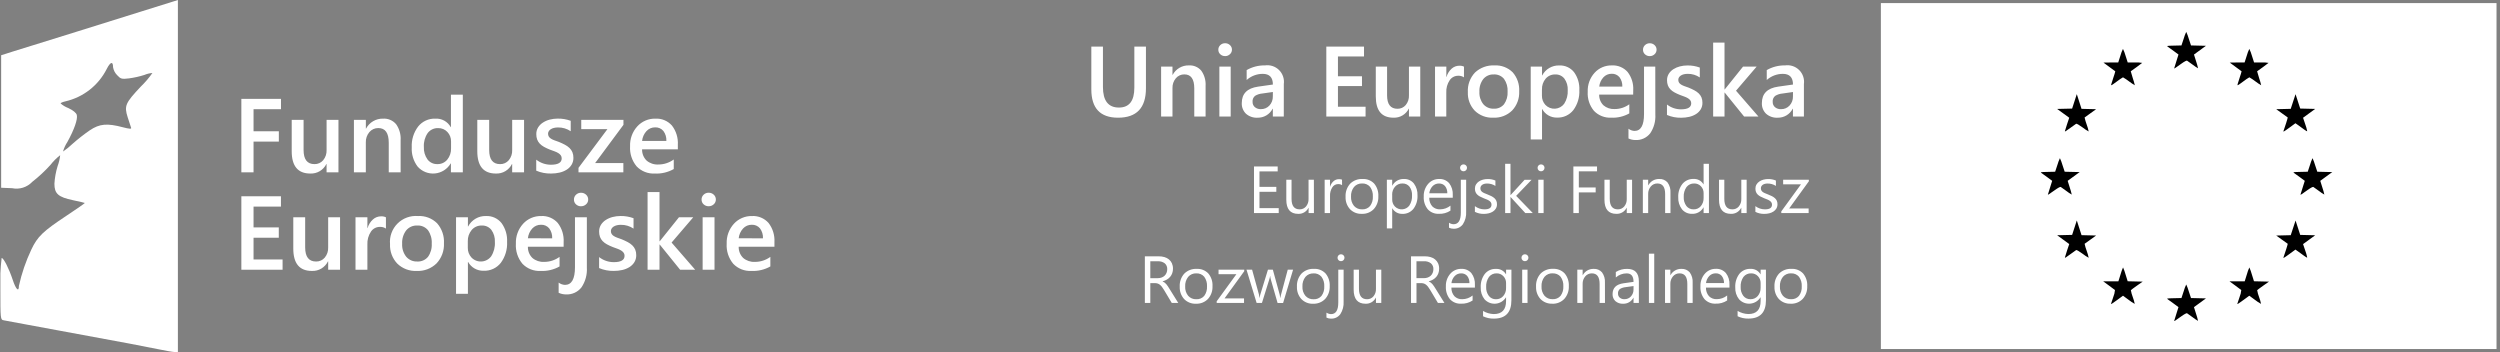
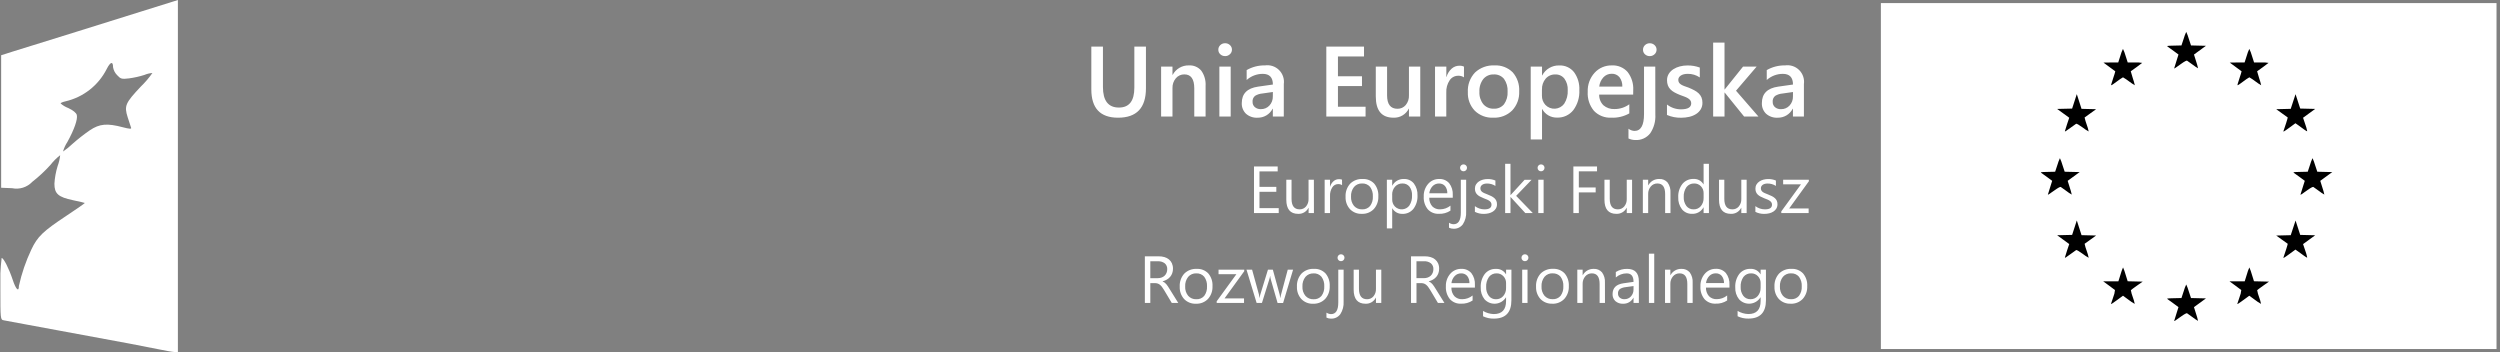
<svg xmlns="http://www.w3.org/2000/svg" width="568" height="80" viewBox="0 0 568 80" fill="none">
  <rect x="0" y="0" width="568" height="80" fill="#808080" stroke="none" />
  <g clip-path="url(#clip0_1299_347)">
    <path d="M40.415 0.002L39.626 0.257C39.191 0.398 35.917 1.421 32.349 2.531C28.781 3.641 21.995 5.765 17.27 7.246C12.545 8.727 7.968 10.152 7.1 10.409C6.232 10.665 4.339 11.26 2.892 11.714L0.262 12.553V42.655L2.747 42.758C3.57 42.927 4.423 42.883 5.225 42.631C6.026 42.379 6.75 41.926 7.328 41.316C8.822 40.15 10.211 38.855 11.479 37.447C12.116 36.628 12.853 35.893 13.673 35.26C13.583 36.111 13.386 36.948 13.086 37.75C12.685 39.05 12.442 40.395 12.363 41.753C12.363 44.01 13.244 44.79 16.592 45.488C18.019 45.785 19.224 46.066 19.27 46.114C19.316 46.162 17.426 47.476 15.069 49.037C9.755 52.557 8.509 53.758 7.122 56.696C5.874 59.332 4.926 62.1 4.296 64.948C4.296 66.436 3.629 65.799 2.899 63.602C2.036 61.011 0.822 58.611 0.374 58.611C0.09 60.935 -0.005 63.278 0.089 65.617C0.089 72.596 0.089 72.625 0.878 72.78C1.312 72.865 3.483 73.268 5.7 73.675C7.918 74.082 11.391 74.723 13.415 75.103C17.947 75.954 25.106 77.277 29.546 78.088C31.377 78.429 34.218 78.98 35.857 79.323C37.496 79.665 39.193 79.959 39.627 79.975L40.417 80V0L40.415 0.002ZM25.362 14.312C25.568 14.329 25.687 14.652 25.687 15.273C25.8 15.944 26.114 16.564 26.589 17.05C27.418 17.945 27.637 18.007 29.312 17.809C30.5 17.65 31.672 17.387 32.814 17.023C33.39 16.777 34.004 16.629 34.63 16.587C33.852 17.693 32.972 18.723 32 19.663C28.453 23.431 28.191 24.043 29.009 26.642C29.35 27.735 29.706 28.814 29.792 29.042C29.905 29.334 29.36 29.297 27.906 28.912C24.332 27.964 22.63 28.117 20.417 29.593C19.053 30.537 17.746 31.56 16.502 32.657C15.825 33.309 15.094 33.903 14.317 34.431C14.537 33.651 14.876 32.911 15.323 32.235C16.885 29.391 17.69 27.084 17.45 26.128C17.329 25.646 16.62 25.066 15.52 24.55C14.877 24.308 14.284 23.952 13.767 23.5C13.767 23.37 14.266 23.159 14.892 23.02C16.887 22.557 18.757 21.663 20.369 20.4C21.982 19.137 23.299 17.537 24.226 15.711C24.696 14.766 25.101 14.294 25.365 14.317L25.362 14.312Z" fill="white" />
-     <path d="M63.84 24.814H57.605V29.828H63.353V32.17H57.605V39.149H54.836V22.468H63.84V24.814ZM76.897 39.149H74.197V37.265H74.151C73.818 37.941 73.295 38.505 72.647 38.889C71.998 39.274 71.252 39.461 70.499 39.428C67.683 39.428 66.276 37.737 66.276 34.356V27.234H68.974V34.077C68.974 36.218 69.8 37.288 71.452 37.288C71.826 37.298 72.197 37.223 72.539 37.07C72.88 36.917 73.183 36.689 73.425 36.403C73.961 35.755 74.237 34.929 74.199 34.089V27.234H76.899L76.897 39.149ZM91.025 39.149H88.323V32.436C88.323 30.209 87.536 29.096 85.961 29.096C85.573 29.087 85.188 29.165 84.834 29.325C84.48 29.485 84.167 29.723 83.918 30.02C83.37 30.672 83.084 31.503 83.115 32.354V39.149H80.41V27.234H83.122V29.212H83.168C83.538 28.514 84.096 27.933 84.779 27.535C85.461 27.136 86.241 26.935 87.031 26.955C87.59 26.92 88.149 27.016 88.664 27.235C89.179 27.455 89.636 27.791 89.998 28.218C90.747 29.281 91.108 30.569 91.019 31.866L91.025 39.149ZM105.152 39.149H102.449V37.125H102.403C102.03 37.763 101.51 38.303 100.886 38.7C100.262 39.097 99.553 39.34 98.817 39.409C98.081 39.478 97.339 39.371 96.653 39.096C95.966 38.821 95.355 38.387 94.87 37.83C93.93 36.578 93.462 35.035 93.549 33.472C93.463 31.771 93.98 30.094 95.009 28.737C95.475 28.157 96.07 27.695 96.746 27.385C97.422 27.076 98.161 26.929 98.904 26.955C99.611 26.911 100.316 27.069 100.936 27.411C101.557 27.753 102.067 28.265 102.407 28.887H102.453V21.51H105.152V39.149ZM102.478 33.702V32.143C102.497 31.345 102.2 30.571 101.653 29.99C101.386 29.701 101.06 29.473 100.697 29.32C100.335 29.168 99.944 29.095 99.551 29.106C99.092 29.087 98.635 29.18 98.22 29.377C97.805 29.573 97.444 29.868 97.168 30.235C96.541 31.154 96.236 32.255 96.301 33.365C96.245 34.388 96.538 35.4 97.134 36.233C97.396 36.574 97.737 36.848 98.126 37.031C98.516 37.214 98.943 37.302 99.374 37.287C99.801 37.299 100.225 37.214 100.615 37.036C101.004 36.859 101.347 36.596 101.619 36.266C102.207 35.544 102.512 34.633 102.478 33.702ZM119.064 39.149H116.364V37.265H116.318C115.985 37.941 115.462 38.505 114.814 38.889C114.165 39.274 113.419 39.461 112.665 39.428C109.85 39.428 108.442 37.737 108.442 34.356V27.234H111.142V34.077C111.142 36.218 111.968 37.288 113.62 37.288C113.994 37.298 114.366 37.223 114.707 37.07C115.049 36.917 115.351 36.689 115.593 36.403C116.13 35.755 116.406 34.929 116.368 34.089V27.234H119.067L119.064 39.149ZM121.833 38.776V36.274C122.785 37.023 123.962 37.429 125.173 37.426C126.802 37.426 127.617 36.945 127.617 35.983C127.624 35.735 127.551 35.492 127.408 35.29C127.254 35.085 127.062 34.912 126.842 34.78C126.578 34.619 126.297 34.487 126.005 34.385C125.683 34.271 125.324 34.14 124.929 33.99C124.476 33.813 124.035 33.607 123.608 33.374C123.247 33.179 122.917 32.93 122.631 32.635C122.375 32.365 122.176 32.047 122.044 31.699C121.905 31.307 121.838 30.892 121.847 30.477C121.836 29.942 121.977 29.416 122.254 28.958C122.532 28.514 122.906 28.136 123.348 27.854C123.827 27.543 124.354 27.313 124.907 27.173C125.496 27.021 126.103 26.945 126.711 26.946C127.719 26.93 128.72 27.1 129.666 27.447V29.818C128.814 29.238 127.803 28.938 126.773 28.957C126.461 28.953 126.151 28.989 125.848 29.062C125.599 29.121 125.362 29.219 125.144 29.353C124.961 29.466 124.805 29.619 124.689 29.801C124.579 29.972 124.52 30.172 124.519 30.376C124.514 30.605 124.573 30.831 124.689 31.028C124.812 31.22 124.977 31.382 125.173 31.5C125.415 31.65 125.672 31.775 125.94 31.872C126.239 31.986 126.579 32.108 126.962 32.238C127.432 32.428 127.892 32.642 128.34 32.878C128.72 33.075 129.07 33.324 129.382 33.617C129.666 33.887 129.892 34.212 130.046 34.572C130.21 34.98 130.29 35.417 130.279 35.857C130.292 36.414 130.147 36.963 129.86 37.44C129.578 37.893 129.196 38.275 128.744 38.557C128.247 38.864 127.702 39.086 127.132 39.214C126.501 39.359 125.855 39.431 125.207 39.428C124.049 39.454 122.898 39.232 121.833 38.776ZM141.649 28.363L135.215 37.043H141.627V39.149H131.433V38.136L138.007 29.34H132.061V27.234H141.649V28.363ZM154.007 33.925H145.882C145.868 34.398 145.951 34.869 146.126 35.308C146.302 35.748 146.567 36.146 146.904 36.478C147.646 37.109 148.602 37.43 149.574 37.374C150.834 37.378 152.062 36.978 153.077 36.233V38.408C151.767 39.147 150.275 39.501 148.773 39.43C148.009 39.471 147.245 39.347 146.534 39.067C145.822 38.787 145.179 38.357 144.648 37.806C143.585 36.531 143.05 34.897 143.154 33.239C143.085 31.57 143.676 29.942 144.8 28.706C145.317 28.14 145.949 27.692 146.653 27.39C147.358 27.087 148.119 26.939 148.885 26.955C149.593 26.914 150.301 27.034 150.956 27.306C151.611 27.578 152.196 27.995 152.667 28.526C153.624 29.772 154.099 31.321 154.005 32.889L154.007 33.925ZM151.399 32.017C151.443 31.206 151.202 30.405 150.718 29.753C150.491 29.482 150.204 29.268 149.88 29.126C149.556 28.984 149.204 28.919 148.851 28.936C148.481 28.93 148.113 29.003 147.773 29.15C147.433 29.297 147.128 29.514 146.878 29.787C146.315 30.404 145.966 31.186 145.882 32.017H151.399ZM64.203 61.277H54.836V44.596H63.83V46.946H57.605V51.67H63.341V54.008H57.605V58.945H64.203V61.277ZM77.258 61.277H74.563V59.392H74.512C74.179 60.069 73.656 60.633 73.008 61.017C72.359 61.401 71.613 61.589 70.859 61.556C68.044 61.556 66.636 59.865 66.636 56.483V49.362H69.334V56.204C69.334 58.346 70.16 59.416 71.813 59.416C72.187 59.425 72.558 59.351 72.9 59.197C73.241 59.044 73.544 58.817 73.785 58.531C74.322 57.882 74.598 57.057 74.56 56.216V49.362H77.26L77.258 61.277ZM87.683 51.934C87.27 51.652 86.775 51.516 86.276 51.549C85.879 51.55 85.488 51.65 85.139 51.839C84.79 52.028 84.493 52.3 84.274 52.632C83.696 53.5 83.414 54.532 83.471 55.574V61.277H80.771V49.362H83.471V51.816H83.516C83.728 51.061 84.15 50.381 84.732 49.855C85.235 49.402 85.888 49.151 86.565 49.151C86.95 49.129 87.334 49.205 87.682 49.372L87.683 51.934ZM94.662 61.556C93.853 61.594 93.044 61.466 92.287 61.179C91.529 60.891 90.839 60.451 90.259 59.886C89.701 59.297 89.267 58.601 88.985 57.841C88.702 57.081 88.575 56.271 88.613 55.46C88.538 54.607 88.65 53.748 88.942 52.943C89.234 52.138 89.698 51.406 90.302 50.799C90.906 50.191 91.635 49.723 92.439 49.427C93.243 49.131 94.101 49.014 94.955 49.084C95.755 49.037 96.556 49.159 97.305 49.442C98.055 49.725 98.737 50.162 99.307 50.725C100.405 51.978 100.965 53.612 100.866 55.275C100.906 56.11 100.777 56.944 100.489 57.729C100.2 58.513 99.756 59.232 99.185 59.842C98.59 60.423 97.881 60.876 97.103 61.171C96.325 61.466 95.493 61.597 94.662 61.556ZM94.79 51.236C94.316 51.215 93.843 51.304 93.409 51.495C92.975 51.687 92.591 51.976 92.288 52.34C91.63 53.216 91.305 54.296 91.368 55.389C91.308 56.453 91.639 57.502 92.299 58.339C92.607 58.694 92.991 58.974 93.422 59.161C93.853 59.347 94.32 59.434 94.79 59.414C95.252 59.441 95.715 59.36 96.14 59.176C96.566 58.992 96.942 58.711 97.239 58.356C97.86 57.478 98.16 56.414 98.09 55.341C98.159 54.262 97.859 53.191 97.239 52.305C96.944 51.947 96.569 51.663 96.144 51.477C95.719 51.291 95.256 51.208 94.793 51.234L94.79 51.236ZM106.356 59.52H106.31V66.757H103.612V49.362H106.311V51.455H106.357C106.742 50.72 107.325 50.107 108.041 49.687C108.757 49.267 109.577 49.057 110.407 49.081C111.08 49.048 111.752 49.176 112.367 49.453C112.982 49.73 113.522 50.149 113.944 50.676C114.845 51.916 115.293 53.428 115.212 54.958C115.297 56.664 114.792 58.348 113.78 59.724C113.316 60.311 112.719 60.78 112.039 61.091C111.358 61.403 110.613 61.549 109.865 61.517C109.154 61.535 108.452 61.359 107.833 61.007C107.215 60.655 106.703 60.141 106.356 59.52ZM106.286 54.819V56.296C106.266 57.114 106.564 57.907 107.118 58.509C107.412 58.817 107.77 59.057 108.166 59.213C108.562 59.369 108.988 59.436 109.413 59.411C109.838 59.386 110.253 59.269 110.628 59.068C111.003 58.867 111.33 58.587 111.586 58.247C112.208 57.276 112.506 56.134 112.437 54.984C112.495 54.002 112.214 53.031 111.641 52.231C111.385 51.907 111.056 51.648 110.681 51.476C110.306 51.303 109.895 51.221 109.482 51.237C109.044 51.221 108.607 51.305 108.204 51.482C107.802 51.659 107.446 51.924 107.161 52.259C106.565 52.976 106.252 53.887 106.286 54.819ZM128.056 56.053H119.937C119.922 56.526 120.005 56.997 120.181 57.436C120.357 57.875 120.621 58.274 120.958 58.606C121.7 59.237 122.657 59.557 123.629 59.501C124.888 59.506 126.116 59.106 127.132 58.361V60.536C125.821 61.275 124.33 61.628 122.827 61.557C122.063 61.599 121.3 61.475 120.588 61.195C119.877 60.914 119.234 60.484 118.703 59.934C117.639 58.658 117.104 57.024 117.208 55.367C117.14 53.698 117.731 52.07 118.854 50.834C119.371 50.268 120.003 49.819 120.708 49.517C121.412 49.215 122.173 49.067 122.94 49.083C123.648 49.042 124.356 49.162 125.011 49.434C125.666 49.706 126.251 50.123 126.722 50.654C127.678 51.899 128.153 53.448 128.06 55.016L128.056 56.053ZM125.457 54.145C125.501 53.334 125.26 52.533 124.776 51.881C124.548 51.609 124.261 51.394 123.936 51.252C123.611 51.111 123.258 51.046 122.904 51.064C122.533 51.058 122.166 51.131 121.826 51.278C121.486 51.425 121.181 51.642 120.931 51.915C120.37 52.53 120.021 53.309 119.937 54.138L125.457 54.145ZM133.334 60.783C133.436 62.385 133.002 63.976 132.1 65.304C131.683 65.832 131.145 66.251 130.531 66.528C129.918 66.804 129.247 66.929 128.575 66.892C128.004 66.891 127.439 66.763 126.923 66.519V64.204C127.335 64.521 127.835 64.704 128.354 64.728C129.875 64.728 130.635 63.387 130.635 60.703V49.362H133.334V60.783ZM132.008 46.866C131.589 46.875 131.182 46.721 130.873 46.436C130.72 46.298 130.598 46.13 130.517 45.941C130.435 45.752 130.396 45.547 130.402 45.341C130.397 45.134 130.437 44.928 130.518 44.738C130.599 44.547 130.72 44.377 130.873 44.237C131.178 43.945 131.586 43.786 132.008 43.794C132.436 43.785 132.849 43.944 133.161 44.237C133.315 44.376 133.437 44.546 133.52 44.737C133.602 44.928 133.642 45.134 133.637 45.341C133.639 45.544 133.598 45.745 133.515 45.931C133.433 46.116 133.312 46.282 133.161 46.417C132.849 46.712 132.433 46.871 132.003 46.86L132.008 46.866ZM136.116 60.911V58.408C137.068 59.157 138.244 59.563 139.455 59.561C141.085 59.561 141.9 59.08 141.9 58.117C141.907 57.87 141.834 57.627 141.69 57.425C141.536 57.22 141.344 57.047 141.125 56.914C140.86 56.754 140.58 56.621 140.288 56.519C139.965 56.406 139.607 56.274 139.212 56.124C138.756 55.947 138.312 55.739 137.882 55.505C137.521 55.31 137.191 55.061 136.905 54.766C136.649 54.496 136.45 54.178 136.318 53.83C136.179 53.438 136.112 53.024 136.121 52.608C136.11 52.073 136.251 51.547 136.528 51.089C136.806 50.645 137.18 50.267 137.622 49.985C138.101 49.674 138.628 49.444 139.181 49.304C139.771 49.152 140.377 49.076 140.985 49.077C141.993 49.061 142.995 49.231 143.94 49.578V51.94C143.088 51.361 142.077 51.06 141.047 51.079C140.735 51.076 140.425 51.111 140.123 51.185C139.874 51.243 139.636 51.342 139.418 51.476C139.235 51.589 139.079 51.742 138.963 51.923C138.853 52.095 138.794 52.295 138.793 52.499C138.788 52.728 138.847 52.953 138.963 53.151C139.086 53.343 139.251 53.504 139.447 53.622C139.689 53.772 139.946 53.897 140.214 53.995C140.513 54.108 140.853 54.23 141.236 54.361C141.706 54.551 142.166 54.764 142.614 55.001C142.994 55.198 143.344 55.447 143.656 55.74C143.94 56.01 144.166 56.334 144.32 56.694C144.484 57.102 144.564 57.54 144.553 57.98C144.566 58.536 144.421 59.085 144.134 59.562C143.852 60.015 143.47 60.397 143.018 60.679C142.521 60.987 141.976 61.209 141.406 61.336C140.775 61.482 140.129 61.554 139.481 61.551C138.324 61.578 137.175 61.357 136.111 60.904L136.116 60.911ZM157.939 61.277H154.517L149.886 55.552H149.84V61.277H147.13V43.637H149.842V54.819H149.888L154.262 49.362H157.508L152.585 55.11L157.939 61.277ZM161.002 46.86C160.583 46.868 160.176 46.714 159.867 46.429C159.714 46.292 159.592 46.123 159.511 45.934C159.429 45.745 159.39 45.54 159.396 45.334C159.391 45.127 159.431 44.922 159.512 44.731C159.593 44.541 159.714 44.37 159.867 44.23C160.172 43.938 160.58 43.779 161.002 43.787C161.434 43.777 161.851 43.936 162.167 44.23C162.321 44.369 162.443 44.539 162.525 44.73C162.608 44.921 162.648 45.127 162.643 45.334C162.645 45.537 162.603 45.738 162.521 45.924C162.439 46.109 162.318 46.275 162.167 46.41C161.852 46.709 161.432 46.87 160.999 46.86H161.002ZM162.337 61.277H159.637V49.362H162.337V61.277ZM175.954 56.053H167.83C167.815 56.526 167.898 56.997 168.074 57.436C168.249 57.875 168.514 58.274 168.851 58.606C169.593 59.237 170.549 59.557 171.522 59.501C172.781 59.506 174.009 59.106 175.025 58.361V60.536C173.714 61.275 172.222 61.628 170.72 61.557C169.956 61.599 169.193 61.475 168.481 61.195C167.769 60.914 167.126 60.484 166.596 59.934C165.532 58.658 164.997 57.024 165.101 55.367C165.032 53.698 165.624 52.07 166.747 50.834C167.264 50.268 167.896 49.819 168.601 49.517C169.305 49.215 170.066 49.067 170.832 49.083C171.54 49.042 172.249 49.162 172.904 49.434C173.559 49.706 174.144 50.123 174.614 50.654C175.571 51.899 176.046 53.448 175.952 55.016L175.954 56.053ZM173.345 54.145C173.389 53.334 173.148 52.533 172.664 51.881C172.437 51.61 172.15 51.395 171.826 51.254C171.502 51.112 171.15 51.047 170.797 51.064C170.426 51.058 170.059 51.131 169.719 51.278C169.379 51.425 169.074 51.642 168.824 51.915C168.263 52.53 167.914 53.309 167.83 54.138L173.345 54.145Z" fill="white" />
  </g>
  <g clip-path="url(#clip1_1299_347)">
    <path d="M566.208 1.702H428.335V78.298H566.208V1.702Z" fill="white" stroke="white" stroke-width="2" />
    <path d="M493.971 72.922C493.971 72.898 494.194 72.18 494.463 71.329L494.952 69.78L493.93 69.024C493.364 68.609 492.739 68.163 492.553 68.032C492.213 67.804 492.274 67.792 493.915 67.754L495.626 67.714L496.136 66.173C496.286 65.645 496.478 65.13 496.71 64.633C496.942 65.13 497.134 65.645 497.284 66.173L497.794 67.714L499.496 67.754L501.198 67.795L500.574 68.245C500.233 68.492 499.616 68.941 499.212 69.24L498.47 69.785L498.953 71.326C499.132 71.843 499.28 72.371 499.396 72.907C498.983 72.675 498.589 72.411 498.218 72.117C497.593 71.659 496.998 71.235 496.896 71.172C496.793 71.109 496.29 71.361 495.534 71.908C494.315 72.786 494.002 72.997 494.002 72.929L493.971 72.922ZM479.621 69.033C479.621 69.009 479.847 68.318 480.131 67.501C480.344 66.99 480.476 66.449 480.521 65.897C480.46 65.836 479.832 65.365 479.125 64.851L477.84 63.914H481.301L481.793 62.338C481.938 61.799 482.127 61.272 482.356 60.762C482.585 61.27 482.772 61.795 482.918 62.333L483.408 63.904L485.11 63.945L486.812 63.986L485.501 64.909C484.781 65.419 484.164 65.875 484.131 65.93C484.224 66.469 484.371 66.998 484.569 67.508C484.759 68.005 484.907 68.517 485.011 69.04C484.53 68.783 484.074 68.482 483.65 68.141L482.344 67.186L481.056 68.131C479.883 68.992 479.614 69.152 479.614 69.033H479.621ZM508.317 69.033C508.317 69.009 508.543 68.318 508.827 67.501C509.04 66.99 509.172 66.449 509.217 65.897C509.156 65.836 508.528 65.365 507.821 64.851L506.536 63.914H509.997L510.489 62.338C510.635 61.799 510.823 61.272 511.052 60.762C511.281 61.27 511.469 61.795 511.614 62.333L512.104 63.904L513.806 63.945L515.508 63.986L514.198 64.909C513.478 65.419 512.86 65.875 512.827 65.93C512.92 66.469 513.067 66.998 513.265 67.508C513.455 68.005 513.603 68.517 513.707 69.04C513.227 68.783 512.771 68.482 512.346 68.141L511.04 67.186L509.752 68.131C508.579 68.992 508.31 69.152 508.31 69.033H508.317ZM469.147 58.495C469.147 58.427 469.369 57.714 469.639 56.91L470.131 55.45L468.758 54.449L467.384 53.448L469.086 53.407L470.788 53.366L471.319 51.727L471.85 50.088L472.387 51.758L472.923 53.428L474.581 53.469L476.238 53.509L474.957 54.43L473.622 55.39C473.739 55.927 473.894 56.455 474.087 56.97C474.283 57.488 474.437 58.022 474.548 58.565C474.068 58.308 473.612 58.008 473.187 57.668C472.37 57.07 471.816 56.755 471.701 56.817C471.585 56.878 471.066 57.256 470.509 57.668C469.267 58.577 469.147 58.65 469.147 58.495ZM518.826 58.422C519.153 57.533 519.813 55.419 519.774 55.389L518.441 54.437L517.159 53.516L518.807 53.475L520.455 53.434L521.003 51.77L521.551 50.105L522.08 51.737L522.61 53.37L524.312 53.411L526.014 53.452L524.635 54.456L523.256 55.46L523.748 56.922C523.943 57.437 524.094 57.966 524.201 58.505C524.179 58.572 523.871 58.408 523.52 58.143C523.17 57.877 522.576 57.445 522.204 57.183L521.524 56.706L520.228 57.656C518.902 58.629 518.696 58.74 518.816 58.427L518.826 58.422ZM465.275 44.224C465.275 44.2 465.498 43.482 465.767 42.631L466.256 41.082L465.234 40.327C464.667 39.911 464.043 39.465 463.857 39.334C463.517 39.106 463.578 39.094 465.219 39.057L466.93 39.016L467.44 37.475C467.59 36.947 467.782 36.432 468.014 35.935C468.246 36.432 468.438 36.947 468.587 37.475L469.098 39.016L470.8 39.057L472.502 39.097L471.878 39.547C471.537 39.794 470.919 40.243 470.516 40.543L469.774 41.087L470.257 42.628C470.436 43.145 470.584 43.674 470.7 44.209C470.287 43.977 469.893 43.713 469.522 43.419C468.897 42.961 468.301 42.538 468.199 42.474C468.097 42.411 467.593 42.663 466.838 43.21C465.59 44.092 465.272 44.303 465.275 44.224ZM522.666 44.224C522.666 44.2 522.889 43.482 523.158 42.631L523.646 41.082L522.625 40.327C522.058 39.911 521.433 39.465 521.248 39.334C520.907 39.106 520.969 39.094 522.61 39.057L524.32 39.016L524.831 37.475C524.981 36.947 525.172 36.432 525.404 35.935C525.637 36.432 525.828 36.947 525.978 37.475L526.489 39.016L528.191 39.057L529.893 39.097L529.268 39.547C528.928 39.794 528.31 40.243 527.907 40.543L527.164 41.087L527.648 42.628C527.827 43.145 527.974 43.674 528.09 44.209C527.678 43.977 527.284 43.713 526.913 43.419C526.288 42.961 525.692 42.538 525.59 42.474C525.488 42.411 524.984 42.663 524.228 43.21C523.01 44.088 522.696 44.299 522.696 44.231L522.666 44.224ZM469.146 29.797C469.146 29.729 469.367 29.016 469.638 28.212L470.13 26.752L468.756 25.751L467.382 24.75L469.084 24.709L470.787 24.669L471.318 23.029L471.849 21.39L472.385 23.06L472.921 24.73L474.579 24.771L476.237 24.811L474.955 25.732L473.621 26.692C473.737 27.229 473.893 27.757 474.085 28.272C474.281 28.79 474.436 29.324 474.547 29.867C474.066 29.61 473.61 29.31 473.185 28.97C472.368 28.372 471.815 28.058 471.699 28.119C471.583 28.18 471.064 28.558 470.507 28.97C469.265 29.879 469.146 29.952 469.146 29.797ZM518.824 29.724C519.151 28.835 519.811 26.721 519.772 26.691L518.439 25.731L517.158 24.81L518.805 24.769L520.453 24.728L521.001 23.064L521.549 21.399L522.078 23.031L522.608 24.663L524.31 24.704L526.012 24.745L524.633 25.749L523.255 26.754L523.747 28.216C523.941 28.73 524.092 29.259 524.199 29.799C524.177 29.865 523.869 29.702 523.518 29.436C523.168 29.171 522.574 28.738 522.203 28.476L521.522 28L520.227 28.949C518.901 29.923 518.695 30.034 518.814 29.721L518.824 29.724ZM479.711 19.05C479.765 18.827 479.995 18.1 480.221 17.434C480.371 17.031 480.495 16.619 480.593 16.201C479.968 15.758 477.903 14.236 477.903 14.219C477.903 14.202 478.662 14.195 479.588 14.195H481.263L481.757 12.653C481.9 12.121 482.095 11.605 482.339 11.111C482.584 11.605 482.779 12.121 482.923 12.653L483.418 14.195H485.091C485.632 14.163 486.174 14.193 486.708 14.284C486.667 14.349 484.303 16.09 484.107 16.197C484.092 16.206 484.301 16.915 484.574 17.775C484.755 18.299 484.908 18.832 485.032 19.373C484.575 19.107 484.136 18.811 483.718 18.488C483.28 18.152 482.822 17.844 482.346 17.566C481.916 17.814 481.503 18.092 481.112 18.398C479.532 19.554 479.58 19.528 479.704 19.048L479.711 19.05ZM508.407 19.05C508.461 18.827 508.691 18.1 508.918 17.434C509.067 17.031 509.191 16.619 509.289 16.201C508.664 15.758 506.599 14.236 506.599 14.219C506.599 14.202 507.358 14.195 508.284 14.195H509.971L510.465 12.653C510.608 12.121 510.803 11.605 511.047 11.111C511.292 11.605 511.487 12.121 511.631 12.653L512.126 14.195H513.799C514.34 14.163 514.883 14.193 515.416 14.284C515.376 14.349 513.011 16.09 512.816 16.197C512.8 16.206 513.01 16.915 513.282 17.775C513.464 18.299 513.616 18.832 513.74 19.373C513.283 19.107 512.844 18.811 512.426 18.488C511.988 18.152 511.53 17.844 511.054 17.566C510.624 17.814 510.211 18.092 509.82 18.398C508.24 19.554 508.288 19.528 508.412 19.048L508.407 19.05ZM493.973 15.531C493.973 15.508 494.196 14.789 494.465 13.938L494.953 12.389L493.932 11.634C493.365 11.218 492.741 10.772 492.555 10.641C492.215 10.413 492.276 10.401 493.917 10.364L495.627 10.323L496.138 8.783C496.288 8.255 496.48 7.739 496.712 7.242C496.944 7.739 497.136 8.255 497.285 8.783L497.796 10.323L499.498 10.364L501.2 10.405L500.576 10.854C500.235 11.101 499.617 11.55 499.214 11.85L498.472 12.395L498.955 13.935C499.134 14.453 499.282 14.981 499.398 15.516C498.985 15.284 498.591 15.02 498.22 14.726C497.595 14.269 496.999 13.845 496.897 13.782C496.795 13.719 496.291 13.971 495.536 14.517C494.317 15.395 494.004 15.606 494.004 15.538L493.973 15.531Z" fill="black" />
    <path d="M260.359 20.048C260.359 24.51 258.247 26.741 254.022 26.741C249.975 26.741 247.951 24.595 247.951 20.303V10.586H250.588V19.76C250.588 22.877 251.799 24.436 254.222 24.436C256.556 24.436 257.723 22.933 257.723 19.927V10.586H260.359V20.048ZM273.91 26.473H271.34V20.08C271.34 17.96 270.59 16.901 269.091 16.901C268.723 16.892 268.357 16.967 268.022 17.12C267.686 17.272 267.389 17.498 267.153 17.781C266.631 18.401 266.359 19.192 266.388 20.002V26.47H263.805V15.136H266.387V17.008H266.431C266.783 16.343 267.314 15.789 267.964 15.409C268.614 15.03 269.357 14.839 270.109 14.858C270.641 14.825 271.174 14.916 271.664 15.125C272.155 15.333 272.59 15.653 272.935 16.06C273.649 17.072 273.993 18.298 273.91 19.534V26.473ZM278.336 12.746C277.936 12.754 277.548 12.607 277.255 12.335C277.109 12.205 276.993 12.044 276.915 11.864C276.838 11.684 276.8 11.49 276.805 11.294C276.801 11.097 276.839 10.901 276.916 10.719C276.994 10.538 277.109 10.375 277.255 10.242C277.546 9.965 277.934 9.815 278.336 9.821C278.746 9.811 279.143 9.962 279.444 10.242C279.591 10.374 279.707 10.537 279.786 10.718C279.864 10.9 279.902 11.096 279.898 11.294C279.899 11.486 279.859 11.677 279.781 11.853C279.702 12.029 279.587 12.187 279.444 12.315C279.148 12.601 278.752 12.758 278.341 12.752L278.336 12.746ZM279.611 26.473H277.04V15.136H279.611V26.473ZM291.677 26.473H289.188V24.7H289.144C288.821 25.331 288.326 25.858 287.717 26.219C287.107 26.58 286.408 26.762 285.699 26.742C284.74 26.798 283.798 26.471 283.079 25.833C282.762 25.521 282.513 25.146 282.35 24.732C282.186 24.317 282.112 23.873 282.131 23.428C282.131 21.286 283.365 20.038 285.832 19.684L289.2 19.207C289.2 17.589 288.432 16.78 286.896 16.78C285.547 16.779 284.245 17.276 283.239 18.175V15.925C284.498 15.2 285.93 14.832 287.382 14.861C287.961 14.774 288.553 14.822 289.11 15.003C289.667 15.184 290.174 15.492 290.591 15.903C291.008 16.314 291.324 16.816 291.513 17.37C291.703 17.924 291.76 18.514 291.682 19.095L291.677 26.473ZM289.195 20.901L286.812 21.241C286.222 21.287 285.65 21.471 285.144 21.779C284.944 21.944 284.788 22.157 284.69 22.398C284.593 22.638 284.556 22.899 284.584 23.158C284.577 23.38 284.619 23.601 284.708 23.805C284.796 24.008 284.928 24.19 285.095 24.337C285.48 24.658 285.972 24.822 286.473 24.797C286.838 24.806 287.199 24.737 287.535 24.594C287.87 24.452 288.171 24.239 288.417 23.971C288.936 23.407 289.212 22.661 289.187 21.895L289.195 20.901ZM310.257 26.473H301.338V10.586H309.903V12.824H303.98V17.323H309.442V19.549H303.98V24.247H310.262L310.257 26.473ZM322.683 26.473H320.113V24.678H320.08C319.763 25.322 319.265 25.86 318.647 26.226C318.03 26.592 317.319 26.77 316.601 26.739C313.92 26.739 312.579 25.129 312.579 21.908V15.136H315.144V21.649C315.144 23.692 315.931 24.713 317.503 24.713C317.858 24.721 318.211 24.65 318.535 24.504C318.859 24.358 319.146 24.142 319.376 23.871C319.888 23.251 320.151 22.462 320.113 21.658V15.136H322.683V26.473ZM332.61 17.576C332.216 17.308 331.744 17.179 331.268 17.21C330.89 17.212 330.519 17.306 330.186 17.486C329.853 17.666 329.57 17.925 329.362 18.24C328.812 19.068 328.543 20.051 328.598 21.044V26.473H326.038V15.136H328.608V17.473H328.652C328.853 16.751 329.254 16.102 329.81 15.6C330.289 15.169 330.91 14.93 331.554 14.93C331.921 14.909 332.287 14.981 332.618 15.141L332.61 17.576ZM339.258 26.739C338.487 26.776 337.717 26.654 336.996 26.381C336.274 26.107 335.617 25.688 335.064 25.149C334.533 24.588 334.12 23.925 333.85 23.201C333.581 22.476 333.461 21.705 333.496 20.933C333.449 20.116 333.569 19.299 333.85 18.531C334.131 17.763 334.567 17.061 335.13 16.468C335.719 15.919 336.413 15.494 337.169 15.218C337.926 14.942 338.73 14.821 339.534 14.861C340.295 14.817 341.058 14.934 341.771 15.203C342.485 15.472 343.134 15.888 343.677 16.424C344.722 17.617 345.255 19.173 345.161 20.756C345.199 21.551 345.077 22.346 344.801 23.093C344.526 23.84 344.104 24.524 343.559 25.105C342.995 25.657 342.322 26.087 341.584 26.369C340.846 26.65 340.057 26.776 339.268 26.739H339.258ZM339.381 16.911C338.929 16.891 338.479 16.975 338.066 17.158C337.653 17.34 337.287 17.616 336.998 17.963C336.372 18.796 336.062 19.824 336.123 20.865C336.065 21.878 336.381 22.877 337.01 23.673C337.303 24.011 337.668 24.278 338.079 24.454C338.489 24.631 338.934 24.713 339.381 24.695C339.821 24.721 340.261 24.643 340.666 24.468C341.071 24.293 341.43 24.025 341.713 23.687C342.305 22.852 342.592 21.839 342.526 20.817C342.592 19.788 342.305 18.767 341.713 17.924C341.432 17.585 341.075 17.317 340.672 17.141C340.268 16.965 339.829 16.886 339.389 16.911H339.381ZM350.393 24.8H350.349V31.692H347.779V15.136H350.349V17.13H350.393C350.759 16.43 351.315 15.847 351.997 15.447C352.678 15.047 353.459 14.847 354.249 14.87C354.89 14.839 355.53 14.96 356.116 15.224C356.701 15.488 357.216 15.887 357.617 16.388C358.477 17.571 358.904 19.013 358.826 20.473C358.909 22.099 358.428 23.704 357.464 25.016C357.022 25.574 356.454 26.018 355.807 26.314C355.16 26.61 354.452 26.749 353.742 26.718C353.063 26.734 352.393 26.564 351.804 26.226C351.215 25.887 350.73 25.394 350.402 24.8H350.393ZM350.327 20.324V21.731C350.308 22.509 350.592 23.264 351.119 23.837C351.399 24.13 351.739 24.359 352.117 24.507C352.494 24.656 352.899 24.72 353.304 24.697C353.709 24.673 354.103 24.562 354.461 24.37C354.818 24.179 355.13 23.912 355.374 23.588C355.968 22.665 356.252 21.576 356.188 20.48C356.242 19.546 355.974 18.621 355.428 17.861C355.185 17.552 354.872 17.305 354.515 17.14C354.158 16.975 353.767 16.897 353.374 16.913C352.955 16.897 352.539 16.977 352.155 17.146C351.772 17.315 351.432 17.569 351.161 17.888C350.596 18.571 350.303 19.438 350.336 20.324H350.327ZM371.057 21.498H363.333C363.319 21.948 363.398 22.395 363.565 22.813C363.732 23.23 363.983 23.609 364.303 23.925C365.01 24.525 365.921 24.83 366.846 24.776C368.045 24.78 369.214 24.4 370.181 23.69V25.762C368.933 26.466 367.513 26.804 366.082 26.737C365.355 26.777 364.627 26.659 363.949 26.392C363.271 26.126 362.659 25.716 362.153 25.192C361.14 23.977 360.631 22.421 360.73 20.843C360.665 19.254 361.229 17.704 362.298 16.528C362.791 15.988 363.393 15.56 364.065 15.273C364.737 14.985 365.462 14.844 366.193 14.86C366.867 14.821 367.541 14.935 368.165 15.194C368.789 15.454 369.346 15.851 369.794 16.356C370.706 17.542 371.159 19.017 371.069 20.511L371.057 21.498ZM368.591 19.682C368.631 18.909 368.4 18.147 367.937 17.527C367.721 17.271 367.448 17.069 367.141 16.936C366.834 16.802 366.5 16.741 366.165 16.758C365.814 16.753 365.466 16.823 365.143 16.962C364.82 17.101 364.531 17.307 364.293 17.566C363.758 18.151 363.426 18.893 363.345 19.682H368.591ZM376.092 25.997C376.189 27.522 375.776 29.037 374.918 30.301C374.52 30.804 374.008 31.204 373.424 31.467C372.84 31.73 372.201 31.85 371.561 31.815C371.017 31.814 370.48 31.693 369.988 31.461V29.248C370.381 29.549 370.856 29.723 371.35 29.747C372.798 29.747 373.522 28.469 373.522 25.913V15.136H376.08L376.092 25.997ZM374.822 12.752C374.423 12.761 374.035 12.614 373.742 12.342C373.595 12.212 373.48 12.051 373.402 11.871C373.324 11.691 373.287 11.496 373.292 11.301C373.288 11.103 373.326 10.908 373.403 10.726C373.481 10.545 373.596 10.382 373.742 10.249C374.033 9.972 374.421 9.821 374.822 9.828C375.229 9.82 375.622 9.971 375.919 10.249C376.066 10.381 376.182 10.543 376.261 10.725C376.339 10.907 376.377 11.103 376.373 11.301C376.374 11.493 376.334 11.684 376.255 11.86C376.177 12.036 376.062 12.194 375.919 12.322C375.624 12.604 375.23 12.759 374.822 12.752ZM378.737 26.126V23.743C379.644 24.456 380.764 24.842 381.917 24.839C383.468 24.839 384.244 24.381 384.244 23.466C384.251 23.23 384.181 22.999 384.045 22.807C383.898 22.613 383.715 22.45 383.507 22.325C383.254 22.172 382.987 22.046 382.708 21.949C382.402 21.836 382.062 21.71 381.687 21.573C381.256 21.404 380.836 21.208 380.429 20.986C380.085 20.801 379.77 20.564 379.498 20.283C379.254 20.026 379.063 19.723 378.938 19.391C378.806 19.018 378.742 18.624 378.749 18.228C378.739 17.72 378.874 17.218 379.137 16.783C379.402 16.36 379.758 16 380.179 15.731C380.636 15.438 381.137 15.22 381.663 15.088C382.224 14.943 382.801 14.87 383.381 14.872C384.34 14.856 385.294 15.018 386.194 15.348V17.597C385.385 17.047 384.426 16.76 383.447 16.776C383.151 16.773 382.855 16.807 382.567 16.877C382.33 16.933 382.104 17.026 381.896 17.154C381.722 17.262 381.574 17.408 381.464 17.581C381.362 17.746 381.308 17.936 381.309 18.13C381.302 18.347 381.356 18.562 381.464 18.751C381.581 18.934 381.738 19.088 381.924 19.2C382.155 19.343 382.4 19.462 382.656 19.554C382.94 19.661 383.267 19.777 383.636 19.903C384.083 20.084 384.521 20.287 384.948 20.512C385.31 20.7 385.644 20.937 385.941 21.215C386.21 21.473 386.425 21.782 386.572 22.124C386.728 22.513 386.804 22.93 386.793 23.348C386.806 23.878 386.668 24.4 386.395 24.855C386.127 25.286 385.763 25.65 385.331 25.919C384.859 26.211 384.341 26.423 383.799 26.545C383.198 26.684 382.583 26.752 381.966 26.749C380.855 26.774 379.752 26.559 378.732 26.119L378.737 26.126ZM399.522 26.48H396.264L391.854 21.033H391.81V26.48H389.228V9.677H391.81V20.324H391.854L396.017 15.136H399.108L394.422 20.61L399.522 26.48ZM409.849 26.48H407.355V24.7H407.311C406.988 25.331 406.493 25.858 405.884 26.219C405.274 26.58 404.574 26.762 403.866 26.742C402.907 26.798 401.965 26.471 401.246 25.833C400.929 25.521 400.68 25.146 400.517 24.732C400.353 24.317 400.279 23.873 400.298 23.428C400.298 21.286 401.532 20.038 403.999 19.684L407.367 19.207C407.367 17.589 406.599 16.78 405.062 16.78C403.713 16.779 402.411 17.276 401.406 18.175V15.925C402.665 15.2 404.097 14.832 405.549 14.861C406.128 14.774 406.72 14.822 407.276 15.003C407.833 15.184 408.34 15.492 408.758 15.903C409.175 16.314 409.491 16.816 409.68 17.37C409.87 17.924 409.927 18.514 409.849 19.095V26.48ZM407.367 20.907L404.984 21.248C404.394 21.294 403.822 21.478 403.316 21.786C403.116 21.951 402.96 22.164 402.862 22.404C402.764 22.645 402.728 22.906 402.756 23.164C402.749 23.387 402.791 23.607 402.88 23.811C402.968 24.015 403.1 24.197 403.267 24.344C403.652 24.665 404.144 24.829 404.645 24.804C405.01 24.813 405.371 24.744 405.707 24.601C406.042 24.459 406.343 24.246 406.589 23.978C407.108 23.413 407.384 22.668 407.359 21.901L407.367 20.907Z" fill="white" />
    <path d="M290.526 48.407H284.909V37.814H290.29V38.938H286.154V42.461H289.98V43.576H286.154V47.283H290.526V48.407ZM298.526 48.407H297.314V47.215H297.285C297.071 47.645 296.736 48.004 296.322 48.247C295.908 48.491 295.432 48.61 294.952 48.589C293.15 48.589 292.249 47.515 292.249 45.368V40.842H293.439V45.171C293.439 46.766 294.049 47.564 295.27 47.564C295.547 47.571 295.821 47.516 296.074 47.403C296.326 47.289 296.55 47.121 296.729 46.91C297.124 46.433 297.327 45.827 297.301 45.208V40.842H298.513L298.526 48.407ZM304.916 42.07C304.646 41.89 304.324 41.805 304 41.826C303.74 41.829 303.485 41.898 303.258 42.026C303.031 42.154 302.84 42.337 302.703 42.558C302.326 43.153 302.144 43.85 302.182 44.553V48.408H300.962V40.842H302.174V42.401H302.203C302.343 41.92 302.617 41.489 302.993 41.157C303.322 40.868 303.746 40.709 304.184 40.71C304.43 40.699 304.675 40.734 304.908 40.813L304.916 42.07ZM309.393 48.584C308.897 48.606 308.402 48.524 307.94 48.341C307.479 48.158 307.061 47.879 306.715 47.523C306.025 46.755 305.665 45.745 305.714 44.713C305.682 44.172 305.757 43.631 305.936 43.12C306.115 42.609 306.394 42.138 306.756 41.736C307.125 41.373 307.566 41.09 308.051 40.905C308.535 40.721 309.052 40.639 309.57 40.665C310.059 40.638 310.548 40.717 311.004 40.897C311.46 41.077 311.871 41.353 312.21 41.707C312.883 42.515 313.223 43.55 313.159 44.601C313.21 45.662 312.844 46.7 312.138 47.494C311.783 47.862 311.353 48.149 310.878 48.337C310.403 48.525 309.893 48.609 309.382 48.584H309.393ZM309.481 41.685C309.133 41.669 308.787 41.732 308.467 41.87C308.147 42.007 307.862 42.215 307.634 42.478C307.15 43.102 306.908 43.88 306.953 44.669C306.909 45.435 307.152 46.191 307.634 46.788C307.865 47.045 308.149 47.248 308.467 47.383C308.785 47.517 309.129 47.579 309.474 47.564C309.814 47.584 310.153 47.526 310.466 47.394C310.779 47.263 311.058 47.06 311.28 46.803C311.738 46.178 311.962 45.413 311.912 44.64C311.962 43.86 311.739 43.087 311.28 42.454C311.058 42.195 310.78 41.991 310.466 41.858C310.152 41.724 309.811 41.665 309.471 41.685H309.481ZM316.336 47.314H316.307V51.886H315.095V40.842H316.307V42.172H316.336C316.588 41.702 316.967 41.312 317.428 41.046C317.89 40.78 318.417 40.648 318.95 40.665C319.384 40.645 319.817 40.726 320.213 40.904C320.61 41.081 320.959 41.349 321.233 41.687C321.814 42.472 322.104 43.434 322.053 44.41C322.109 45.5 321.783 46.575 321.131 47.45C320.828 47.825 320.442 48.123 320.003 48.321C319.565 48.519 319.085 48.611 318.605 48.59C318.144 48.605 317.689 48.494 317.288 48.269C316.886 48.044 316.553 47.714 316.325 47.314H316.336ZM316.307 44.264V45.321C316.293 45.91 316.512 46.482 316.916 46.912C317.133 47.134 317.395 47.307 317.685 47.419C317.975 47.531 318.285 47.58 318.595 47.562C318.905 47.544 319.207 47.46 319.482 47.315C319.757 47.17 319.997 46.969 320.188 46.723C320.642 46.03 320.861 45.209 320.812 44.381C320.854 43.673 320.647 42.974 320.228 42.401C320.039 42.167 319.797 41.98 319.523 41.856C319.248 41.731 318.948 41.673 318.647 41.685C318.326 41.672 318.007 41.732 317.713 41.859C317.418 41.986 317.156 42.178 316.945 42.42C316.506 42.932 316.275 43.59 316.296 44.264H316.307ZM330.067 44.929H324.727C324.7 45.642 324.943 46.339 325.408 46.88C325.641 47.113 325.921 47.294 326.229 47.411C326.537 47.528 326.866 47.579 327.195 47.561C328.052 47.559 328.882 47.261 329.544 46.718V47.855C328.765 48.371 327.841 48.624 326.908 48.578C326.438 48.603 325.968 48.523 325.533 48.345C325.097 48.167 324.707 47.895 324.388 47.549C323.735 46.731 323.408 45.7 323.473 44.655C323.428 43.604 323.786 42.575 324.474 41.779C324.781 41.422 325.163 41.138 325.592 40.946C326.022 40.754 326.488 40.659 326.959 40.667C327.389 40.642 327.82 40.716 328.218 40.882C328.616 41.048 328.971 41.303 329.256 41.627C329.838 42.39 330.126 43.337 330.068 44.294L330.067 44.929ZM328.826 43.908C328.856 43.32 328.675 42.741 328.315 42.276C328.143 42.08 327.929 41.926 327.689 41.825C327.449 41.724 327.19 41.678 326.93 41.692C326.658 41.687 326.388 41.739 326.137 41.845C325.887 41.95 325.661 42.107 325.474 42.304C325.061 42.745 324.801 43.307 324.736 43.908H328.826ZM333.11 48.095C333.174 49.107 332.911 50.113 332.361 50.965C332.114 51.297 331.789 51.562 331.414 51.738C331.04 51.914 330.628 51.994 330.215 51.972C329.866 51.971 329.523 51.891 329.211 51.736V50.606C329.517 50.812 329.876 50.93 330.245 50.946C331.348 50.946 331.9 50.065 331.9 48.301V40.842H333.112L333.11 48.095ZM332.509 38.919C332.407 38.921 332.305 38.902 332.21 38.864C332.115 38.826 332.029 38.77 331.956 38.698C331.881 38.625 331.821 38.538 331.782 38.441C331.742 38.344 331.723 38.24 331.726 38.136C331.724 38.032 331.743 37.929 331.782 37.833C331.821 37.737 331.878 37.65 331.951 37.576C332.024 37.502 332.111 37.444 332.207 37.404C332.303 37.365 332.406 37.345 332.509 37.346C332.614 37.344 332.717 37.363 332.815 37.401C332.912 37.44 333 37.498 333.074 37.571C333.148 37.644 333.206 37.731 333.246 37.827C333.286 37.923 333.306 38.026 333.306 38.13C333.306 38.234 333.286 38.337 333.246 38.433C333.206 38.529 333.148 38.616 333.074 38.689C333.001 38.764 332.912 38.822 332.815 38.862C332.718 38.901 332.614 38.921 332.509 38.919ZM335.095 48.129V46.834C335.721 47.31 336.487 47.568 337.273 47.566C338.337 47.566 338.868 47.211 338.868 46.502C338.874 46.322 338.826 46.145 338.732 45.991C338.634 45.844 338.509 45.718 338.363 45.618C338.192 45.502 338.009 45.404 337.816 45.327C337.608 45.241 337.381 45.152 337.136 45.059C336.834 44.941 336.539 44.806 336.252 44.655C336.019 44.535 335.805 44.38 335.617 44.197C335.45 44.032 335.32 43.835 335.233 43.617C335.142 43.374 335.098 43.115 335.103 42.856C335.097 42.526 335.181 42.2 335.347 41.915C335.511 41.643 335.733 41.41 335.997 41.234C336.28 41.044 336.594 40.903 336.925 40.817C337.275 40.723 337.636 40.676 337.999 40.677C338.602 40.667 339.201 40.783 339.757 41.018V42.243C339.185 41.874 338.517 41.684 337.837 41.697C337.63 41.694 337.424 41.721 337.224 41.775C337.056 41.82 336.897 41.894 336.754 41.993C336.629 42.082 336.525 42.198 336.451 42.333C336.379 42.466 336.342 42.615 336.344 42.766C336.338 42.937 336.375 43.107 336.451 43.261C336.529 43.401 336.636 43.521 336.765 43.615C336.923 43.729 337.094 43.823 337.275 43.896C337.473 43.98 337.697 44.071 337.948 44.17C338.254 44.286 338.555 44.418 338.848 44.565C339.094 44.687 339.323 44.841 339.529 45.023C339.712 45.187 339.859 45.387 339.961 45.61C340.068 45.859 340.119 46.129 340.113 46.4C340.121 46.741 340.036 47.079 339.866 47.375C339.7 47.649 339.474 47.882 339.205 48.056C338.913 48.245 338.591 48.383 338.252 48.463C337.882 48.553 337.503 48.597 337.122 48.596C336.419 48.61 335.722 48.451 335.095 48.133V48.129ZM348.251 48.403H346.548L343.211 44.769H343.182V48.403H341.97V37.217H343.182V44.315H343.211L346.387 40.851H347.975L344.467 44.5L348.251 48.403ZM350.119 38.919C350.017 38.921 349.916 38.902 349.821 38.864C349.726 38.826 349.639 38.77 349.566 38.698C349.491 38.625 349.431 38.538 349.392 38.441C349.352 38.344 349.333 38.24 349.336 38.136C349.335 38.032 349.354 37.929 349.392 37.833C349.431 37.737 349.488 37.65 349.561 37.576C349.634 37.502 349.721 37.444 349.817 37.404C349.913 37.365 350.016 37.345 350.119 37.346C350.224 37.344 350.328 37.363 350.425 37.401C350.522 37.44 350.61 37.498 350.685 37.571C350.758 37.644 350.816 37.731 350.856 37.827C350.896 37.923 350.917 38.026 350.917 38.13C350.917 38.234 350.896 38.337 350.856 38.433C350.816 38.529 350.758 38.616 350.685 38.689C350.611 38.764 350.523 38.822 350.426 38.862C350.328 38.901 350.224 38.921 350.119 38.919ZM350.71 48.403H349.498V40.842H350.71V48.403ZM362.846 38.934H358.71V42.597H362.536V43.712H358.71V48.403H357.469V37.814H362.846V38.934ZM370.809 48.403H369.597V47.212H369.568C369.353 47.642 369.019 48 368.605 48.244C368.19 48.488 367.714 48.606 367.234 48.585C365.432 48.585 364.531 47.512 364.531 45.365V40.842H365.735V45.171C365.735 46.766 366.345 47.564 367.566 47.564C367.843 47.571 368.117 47.516 368.37 47.403C368.622 47.289 368.846 47.121 369.025 46.91C369.42 46.433 369.624 45.827 369.597 45.208V40.842H370.809V48.403ZM379.532 48.403H378.32V44.093C378.32 42.488 377.734 41.685 376.562 41.685C376.276 41.678 375.993 41.736 375.733 41.854C375.473 41.972 375.243 42.147 375.059 42.366C374.654 42.847 374.442 43.461 374.465 44.09V48.403H373.253V40.842H374.465V42.099H374.494C374.734 41.653 375.093 41.282 375.531 41.029C375.969 40.776 376.47 40.65 376.976 40.665C377.332 40.643 377.689 40.704 378.019 40.843C378.348 40.982 378.641 41.196 378.874 41.467C379.353 42.139 379.586 42.958 379.531 43.782L379.532 48.403ZM388.271 48.403H387.056V47.118H387.027C386.776 47.582 386.398 47.966 385.938 48.224C385.478 48.483 384.955 48.606 384.428 48.58C383.995 48.596 383.564 48.512 383.169 48.335C382.774 48.158 382.425 47.892 382.148 47.559C381.543 46.768 381.241 45.787 381.297 44.793C381.243 43.71 381.578 42.644 382.242 41.787C382.547 41.418 382.933 41.124 383.37 40.928C383.807 40.732 384.283 40.639 384.761 40.657C385.216 40.627 385.67 40.727 386.071 40.943C386.472 41.16 386.804 41.486 387.028 41.882H387.057V37.217H388.269L388.271 48.403ZM387.059 44.984V43.872C387.065 43.586 387.015 43.302 386.911 43.036C386.807 42.77 386.651 42.527 386.453 42.322C386.257 42.114 386.019 41.95 385.755 41.841C385.491 41.731 385.207 41.679 384.921 41.687C384.587 41.673 384.254 41.739 383.951 41.88C383.648 42.022 383.383 42.234 383.178 42.498C382.72 43.154 382.497 43.945 382.543 44.744C382.502 45.481 382.717 46.211 383.153 46.808C383.347 47.054 383.596 47.251 383.88 47.383C384.164 47.514 384.475 47.577 384.788 47.566C385.1 47.575 385.41 47.515 385.694 47.388C385.979 47.261 386.231 47.072 386.433 46.834C386.861 46.316 387.083 45.658 387.056 44.987L387.059 44.984ZM396.838 48.403H395.626V47.212H395.597C395.382 47.642 395.048 48 394.633 48.244C394.219 48.488 393.743 48.606 393.263 48.585C391.461 48.585 390.56 47.512 390.56 45.365V40.842H391.764V45.171C391.764 46.766 392.374 47.564 393.595 47.564C393.872 47.571 394.146 47.516 394.399 47.403C394.651 47.289 394.875 47.121 395.054 46.91C395.449 46.433 395.653 45.827 395.626 45.208V40.842H396.838V48.403ZM398.824 48.129V46.834C399.45 47.31 400.216 47.568 401.003 47.566C402.066 47.566 402.598 47.211 402.598 46.502C402.603 46.322 402.556 46.145 402.462 45.991C402.364 45.844 402.238 45.718 402.092 45.618C401.921 45.502 401.738 45.404 401.546 45.327C401.337 45.241 401.11 45.152 400.865 45.059C400.563 44.941 400.268 44.806 399.982 44.655C399.749 44.535 399.535 44.38 399.347 44.197C399.18 44.032 399.049 43.835 398.962 43.617C398.871 43.374 398.827 43.115 398.833 42.856C398.826 42.526 398.91 42.2 399.076 41.915C399.24 41.643 399.462 41.41 399.726 41.234C400.01 41.044 400.323 40.903 400.654 40.817C401.004 40.723 401.365 40.676 401.728 40.677C402.331 40.667 402.93 40.783 403.486 41.018V42.243C402.915 41.874 402.246 41.684 401.566 41.697C401.359 41.694 401.153 41.721 400.954 41.775C400.785 41.82 400.627 41.894 400.484 41.993C400.358 42.082 400.254 42.198 400.181 42.333C400.109 42.466 400.072 42.615 400.074 42.766C400.068 42.937 400.105 43.107 400.181 43.261C400.258 43.401 400.365 43.521 400.494 43.615C400.652 43.729 400.824 43.823 401.005 43.896C401.202 43.98 401.426 44.071 401.677 44.17C401.984 44.286 402.284 44.418 402.577 44.565C402.824 44.687 403.053 44.841 403.258 45.023C403.441 45.187 403.588 45.387 403.691 45.61C403.797 45.859 403.849 46.129 403.842 46.4C403.85 46.741 403.765 47.079 403.595 47.375C403.429 47.649 403.203 47.882 402.935 48.056C402.643 48.245 402.32 48.383 401.982 48.463C401.612 48.553 401.232 48.597 400.851 48.596C400.146 48.611 399.447 48.452 398.817 48.133L398.824 48.129ZM410.974 41.186L406.497 47.368H410.923V48.403H404.71V48.027L409.187 41.874H405.132V40.842H410.967L410.974 41.186Z" fill="white" />
    <path d="M267.702 68.829H266.225L264.451 65.86C264.309 65.615 264.151 65.38 263.978 65.156C263.842 64.978 263.684 64.818 263.508 64.679C263.355 64.56 263.182 64.469 262.998 64.41C262.795 64.351 262.584 64.322 262.373 64.325H261.352V68.831H260.112V58.237H263.273C263.706 58.231 264.138 58.289 264.555 58.407C264.928 58.512 265.275 58.691 265.576 58.934C265.868 59.173 266.101 59.475 266.257 59.818C266.427 60.208 266.51 60.63 266.501 61.055C266.504 61.403 266.446 61.749 266.33 62.077C266.223 62.377 266.063 62.657 265.857 62.9C265.647 63.146 265.398 63.354 265.118 63.517C264.814 63.693 264.487 63.826 264.146 63.911V63.937C264.31 64.008 264.465 64.098 264.608 64.206C264.744 64.312 264.869 64.432 264.981 64.563C265.107 64.713 265.224 64.87 265.331 65.033C265.445 65.208 265.574 65.411 265.719 65.643L267.702 68.829ZM261.35 59.36V63.202H263.033C263.326 63.205 263.618 63.158 263.895 63.062C264.146 62.975 264.378 62.837 264.575 62.659C264.771 62.48 264.925 62.26 265.026 62.015C265.14 61.746 265.198 61.457 265.197 61.164C265.21 60.916 265.168 60.668 265.072 60.439C264.977 60.209 264.832 60.004 264.647 59.838C264.192 59.492 263.626 59.323 263.055 59.362L261.35 59.36ZM271.712 69.006C271.217 69.029 270.721 68.946 270.26 68.763C269.798 68.58 269.381 68.302 269.035 67.945C268.345 67.177 267.985 66.167 268.034 65.135C268.002 64.595 268.077 64.053 268.256 63.542C268.435 63.031 268.714 62.561 269.076 62.158C269.445 61.795 269.886 61.512 270.37 61.328C270.855 61.144 271.372 61.062 271.889 61.088C272.379 61.06 272.868 61.139 273.324 61.319C273.779 61.499 274.191 61.775 274.529 62.129C275.203 62.938 275.543 63.973 275.479 65.023C275.53 66.084 275.164 67.123 274.458 67.917C274.104 68.283 273.676 68.569 273.203 68.757C272.729 68.945 272.221 69.03 271.712 69.006ZM271.801 62.107C271.453 62.091 271.106 62.154 270.787 62.292C270.467 62.429 270.182 62.637 269.954 62.9C269.469 63.524 269.227 64.302 269.273 65.091C269.229 65.858 269.471 66.613 269.954 67.21C270.184 67.468 270.469 67.671 270.787 67.805C271.105 67.939 271.449 68.001 271.794 67.986C272.133 68.007 272.473 67.949 272.786 67.817C273.099 67.685 273.378 67.483 273.6 67.225C274.058 66.601 274.281 65.835 274.232 65.062C274.282 64.282 274.058 63.51 273.6 62.877C273.379 62.619 273.102 62.416 272.79 62.282C272.478 62.149 272.14 62.089 271.801 62.107ZM282.695 61.612L278.218 67.794H282.643V68.829H276.431V68.453L280.907 62.3H276.853V61.265H282.688L282.695 61.612ZM293.789 61.272L291.522 68.836H290.266L288.708 63.414C288.646 63.185 288.606 62.95 288.591 62.713H288.562C288.534 62.945 288.482 63.173 288.407 63.394L286.715 68.824H285.503L283.205 61.265H284.475L286.041 66.951C286.098 67.174 286.133 67.403 286.145 67.632H286.204C286.223 67.397 286.267 67.164 286.337 66.938L288.08 61.265H289.188L290.754 66.967C290.81 67.19 290.847 67.418 290.865 67.648H290.921C290.938 67.417 290.98 67.188 291.047 66.967L292.579 61.265L293.789 61.272ZM298.354 69.013C297.858 69.035 297.363 68.953 296.902 68.77C296.44 68.587 296.023 68.308 295.677 67.952C294.979 67.182 294.616 66.166 294.666 65.129C294.633 64.588 294.709 64.046 294.888 63.535C295.066 63.024 295.345 62.554 295.707 62.151C296.077 61.788 296.517 61.505 297.002 61.321C297.486 61.137 298.003 61.055 298.521 61.081C299.01 61.054 299.499 61.133 299.955 61.312C300.411 61.492 300.822 61.769 301.161 62.123C301.835 62.931 302.174 63.966 302.111 65.016C302.162 66.077 301.795 67.116 301.089 67.91C300.736 68.277 300.309 68.564 299.837 68.753C299.364 68.942 298.856 69.028 298.347 69.006L298.354 69.013ZM298.443 62.114C298.095 62.098 297.748 62.161 297.428 62.299C297.108 62.436 296.824 62.644 296.596 62.907C296.111 63.531 295.869 64.309 295.915 65.098C295.87 65.864 296.113 66.62 296.596 67.217C296.826 67.474 297.111 67.677 297.429 67.812C297.747 67.946 298.091 68.008 298.436 67.993C298.775 68.014 299.114 67.956 299.428 67.824C299.741 67.692 300.019 67.489 300.242 67.232C300.699 66.608 300.923 65.842 300.873 65.069C300.923 64.289 300.7 63.516 300.242 62.883C300.021 62.624 299.743 62.418 299.43 62.284C299.116 62.149 298.776 62.089 298.436 62.107L298.443 62.114ZM305.268 68.517C305.332 69.529 305.069 70.535 304.519 71.387C304.272 71.719 303.947 71.984 303.572 72.16C303.198 72.336 302.786 72.417 302.373 72.395C302.024 72.394 301.681 72.313 301.369 72.158V71.028C301.676 71.235 302.034 71.353 302.403 71.368C303.506 71.368 304.058 70.487 304.058 68.723V61.265H305.27L305.268 68.517ZM304.671 59.341C304.568 59.343 304.467 59.325 304.372 59.286C304.277 59.248 304.19 59.192 304.118 59.12C304.042 59.048 303.983 58.96 303.943 58.864C303.903 58.767 303.885 58.663 303.888 58.558C303.886 58.455 303.905 58.352 303.944 58.255C303.982 58.159 304.04 58.072 304.113 57.998C304.186 57.925 304.273 57.866 304.368 57.827C304.464 57.787 304.567 57.768 304.671 57.769C304.775 57.766 304.879 57.785 304.976 57.824C305.073 57.862 305.161 57.92 305.236 57.993C305.309 58.067 305.368 58.154 305.408 58.25C305.447 58.346 305.468 58.449 305.468 58.552C305.468 58.656 305.447 58.759 305.408 58.855C305.368 58.951 305.309 59.038 305.236 59.111C305.162 59.186 305.074 59.245 304.977 59.284C304.88 59.324 304.776 59.343 304.671 59.341ZM313.83 68.826H312.618V67.634H312.589C312.374 68.064 312.04 68.423 311.626 68.666C311.211 68.91 310.736 69.029 310.255 69.008C308.453 69.008 307.552 67.934 307.552 65.787V61.265H308.756V65.593C308.756 67.189 309.366 67.986 310.587 67.986C310.864 67.993 311.138 67.938 311.391 67.825C311.643 67.712 311.867 67.544 312.046 67.333C312.441 66.856 312.645 66.249 312.618 65.631V61.265H313.83V68.826ZM328.174 68.826H326.696L324.924 65.857C324.782 65.612 324.624 65.377 324.451 65.152C324.315 64.975 324.157 64.814 323.981 64.676C323.829 64.556 323.656 64.465 323.471 64.407C323.268 64.348 323.057 64.319 322.846 64.322H321.825V68.827H320.584V58.237H323.745C324.178 58.231 324.61 58.289 325.026 58.407C325.399 58.512 325.746 58.691 326.048 58.934C326.339 59.173 326.572 59.475 326.729 59.818C326.899 60.208 326.982 60.63 326.972 61.055C326.975 61.403 326.918 61.749 326.802 62.077C326.695 62.377 326.535 62.657 326.329 62.9C326.119 63.146 325.869 63.354 325.59 63.517C325.286 63.693 324.959 63.826 324.618 63.911V63.937C324.782 64.008 324.937 64.098 325.079 64.206C325.215 64.312 325.34 64.432 325.452 64.563C325.578 64.713 325.696 64.87 325.803 65.033C325.916 65.208 326.045 65.411 326.191 65.643L328.174 68.826ZM321.821 59.357V63.198H323.505C323.798 63.202 324.089 63.154 324.366 63.059C324.618 62.971 324.849 62.834 325.047 62.655C325.242 62.476 325.396 62.257 325.498 62.012C325.612 61.743 325.67 61.453 325.668 61.161C325.682 60.913 325.639 60.665 325.544 60.435C325.449 60.206 325.303 60.001 325.118 59.835C324.663 59.489 324.098 59.319 323.527 59.358L321.821 59.357ZM335.098 65.346H329.758C329.731 66.059 329.974 66.756 330.439 67.297C330.672 67.53 330.952 67.711 331.26 67.828C331.568 67.945 331.897 67.996 332.226 67.978C333.083 67.976 333.913 67.679 334.575 67.135V68.272C333.796 68.788 332.872 69.041 331.939 68.996C331.469 69.02 331 68.94 330.564 68.762C330.129 68.584 329.738 68.312 329.42 67.966C328.766 67.148 328.44 66.117 328.504 65.072C328.46 64.021 328.817 62.992 329.505 62.196C329.812 61.84 330.194 61.556 330.624 61.363C331.053 61.171 331.52 61.076 331.99 61.084C332.421 61.059 332.851 61.133 333.249 61.299C333.648 61.466 334.003 61.72 334.288 62.044C334.869 62.807 335.157 63.754 335.1 64.712L335.098 65.346ZM333.857 64.325C333.887 63.737 333.706 63.158 333.346 62.693C333.175 62.497 332.961 62.343 332.721 62.242C332.481 62.141 332.221 62.095 331.961 62.109C331.689 62.104 331.419 62.157 331.169 62.262C330.918 62.368 330.692 62.524 330.506 62.722C330.092 63.162 329.833 63.725 329.767 64.325H333.857ZM343.389 68.225C343.389 71.001 342.06 72.39 339.401 72.39C338.553 72.41 337.712 72.228 336.948 71.859V70.647C337.687 71.088 338.526 71.332 339.386 71.357C341.247 71.357 342.177 70.367 342.177 68.388V67.561H342.155C341.905 67.963 341.564 68.302 341.16 68.551C340.757 68.8 340.301 68.951 339.829 68.994C339.356 69.036 338.881 68.969 338.439 68.796C337.998 68.624 337.602 68.351 337.284 68C336.678 67.232 336.371 66.27 336.422 65.294C336.364 64.195 336.692 63.111 337.35 62.23C337.655 61.855 338.043 61.558 338.484 61.36C338.925 61.163 339.405 61.071 339.888 61.093C340.342 61.068 340.794 61.169 341.194 61.386C341.594 61.602 341.927 61.925 342.155 62.318H342.184V61.265H343.396L343.389 68.225ZM342.177 65.411V64.294C342.182 64.01 342.131 63.727 342.026 63.462C341.922 63.197 341.766 62.955 341.568 62.751C341.375 62.542 341.139 62.377 340.878 62.266C340.616 62.155 340.334 62.101 340.049 62.107C339.712 62.092 339.377 62.159 339.071 62.301C338.765 62.443 338.497 62.657 338.291 62.924C337.83 63.594 337.607 64.399 337.656 65.21C337.619 65.934 337.835 66.648 338.266 67.231C338.456 67.475 338.701 67.671 338.982 67.802C339.262 67.934 339.57 67.998 339.879 67.988C340.192 67.998 340.503 67.938 340.79 67.813C341.076 67.688 341.332 67.501 341.537 67.265C341.976 66.749 342.206 66.087 342.179 65.409L342.177 65.411ZM346.463 59.341C346.361 59.343 346.259 59.325 346.164 59.286C346.069 59.248 345.983 59.192 345.91 59.12C345.834 59.048 345.775 58.96 345.735 58.864C345.696 58.767 345.677 58.663 345.68 58.558C345.678 58.455 345.697 58.352 345.736 58.255C345.774 58.159 345.832 58.072 345.905 57.998C345.978 57.925 346.065 57.866 346.161 57.827C346.257 57.787 346.359 57.768 346.463 57.769C346.567 57.766 346.671 57.785 346.768 57.824C346.865 57.862 346.954 57.92 347.028 57.993C347.102 58.067 347.16 58.154 347.2 58.25C347.24 58.346 347.26 58.449 347.26 58.552C347.26 58.656 347.24 58.759 347.2 58.855C347.16 58.951 347.102 59.038 347.028 59.111C346.954 59.186 346.866 59.245 346.769 59.284C346.672 59.324 346.568 59.343 346.463 59.341ZM347.054 68.826H345.842V61.265H347.054V68.826ZM352.671 68.996C352.175 69.019 351.68 68.936 351.218 68.753C350.757 68.57 350.339 68.291 349.993 67.935C349.303 67.167 348.943 66.157 348.992 65.125C348.96 64.585 349.036 64.043 349.214 63.532C349.393 63.021 349.672 62.55 350.034 62.148C350.404 61.785 350.844 61.502 351.329 61.318C351.813 61.133 352.33 61.051 352.848 61.078C353.337 61.05 353.826 61.129 354.282 61.309C354.738 61.489 355.149 61.765 355.488 62.119C356.161 62.928 356.501 63.962 356.438 65.013C356.488 66.074 356.122 67.112 355.416 67.906C355.063 68.275 354.635 68.564 354.161 68.753C353.687 68.943 353.177 69.029 352.667 69.006L352.671 68.996ZM352.759 62.097C352.411 62.081 352.065 62.144 351.745 62.282C351.425 62.419 351.14 62.627 350.912 62.89C350.428 63.514 350.186 64.292 350.232 65.081C350.187 65.847 350.43 66.603 350.912 67.2C351.143 67.457 351.427 67.66 351.745 67.795C352.063 67.929 352.407 67.991 352.752 67.976C353.092 67.997 353.431 67.939 353.744 67.807C354.057 67.675 354.336 67.472 354.558 67.215C355.016 66.591 355.24 65.825 355.19 65.052C355.24 64.272 355.017 63.499 354.558 62.866C354.336 62.61 354.058 62.408 353.746 62.277C353.433 62.145 353.094 62.087 352.756 62.107L352.759 62.097ZM364.652 68.819H363.432V64.516C363.432 62.91 362.845 62.107 361.673 62.107C361.388 62.101 361.104 62.159 360.844 62.277C360.584 62.395 360.354 62.569 360.17 62.788C359.765 63.269 359.553 63.884 359.576 64.512V68.826H358.364V61.265H359.576V62.521H359.605C359.845 62.075 360.204 61.705 360.642 61.451C361.081 61.198 361.581 61.072 362.087 61.088C362.444 61.066 362.801 61.127 363.13 61.266C363.459 61.405 363.752 61.618 363.985 61.889C364.465 62.562 364.697 63.38 364.642 64.204L364.652 68.819ZM372.349 68.819H371.137V67.648H371.108C370.888 68.07 370.552 68.422 370.141 68.663C369.729 68.904 369.258 69.024 368.781 69.009C368.137 69.047 367.502 68.833 367.013 68.412C366.8 68.208 366.632 67.961 366.522 67.687C366.412 67.413 366.362 67.119 366.375 66.824C366.375 65.411 367.207 64.589 368.872 64.358L371.139 64.039C371.139 62.754 370.619 62.111 369.58 62.111C368.672 62.11 367.794 62.441 367.113 63.042V61.797C367.883 61.317 368.776 61.071 369.684 61.088C371.462 61.088 372.351 62.028 372.351 63.91L372.349 68.819ZM371.137 64.992L369.312 65.244C368.863 65.285 368.429 65.427 368.043 65.661C367.889 65.789 367.769 65.952 367.694 66.137C367.619 66.322 367.592 66.523 367.614 66.722C367.608 66.892 367.641 67.062 367.709 67.219C367.778 67.376 367.88 67.515 368.009 67.627C368.303 67.871 368.678 67.996 369.061 67.978C369.339 67.986 369.616 67.933 369.873 67.824C370.13 67.715 370.36 67.552 370.548 67.346C370.945 66.911 371.156 66.337 371.135 65.748L371.137 64.992ZM375.842 68.819H374.63V57.639H375.842V68.819ZM384.572 68.819H383.36V64.516C383.36 62.91 382.774 62.107 381.602 62.107C381.316 62.101 381.033 62.159 380.773 62.277C380.513 62.395 380.282 62.569 380.099 62.788C379.694 63.269 379.482 63.884 379.505 64.512V68.826H378.293V61.265H379.505V62.521H379.534C379.773 62.075 380.132 61.705 380.571 61.451C381.009 61.198 381.509 61.072 382.015 61.088C382.372 61.066 382.729 61.127 383.059 61.266C383.388 61.405 383.68 61.618 383.913 61.889C384.393 62.562 384.625 63.38 384.57 64.204L384.572 68.819ZM392.933 65.34H387.593C387.566 66.052 387.809 66.749 388.274 67.29C388.507 67.523 388.787 67.704 389.095 67.821C389.403 67.939 389.732 67.99 390.061 67.971C390.918 67.969 391.748 67.672 392.41 67.129V68.266C391.631 68.781 390.707 69.035 389.774 68.989C389.304 69.013 388.835 68.933 388.399 68.755C387.964 68.578 387.573 68.306 387.255 67.959C386.601 67.142 386.274 66.11 386.339 65.066C386.294 64.014 386.652 62.986 387.34 62.189C387.647 61.833 388.029 61.549 388.458 61.357C388.888 61.164 389.354 61.069 389.825 61.078C390.256 61.053 390.686 61.126 391.084 61.293C391.482 61.459 391.838 61.714 392.123 62.038C392.704 62.8 392.992 63.747 392.935 64.705L392.933 65.34ZM391.692 64.318C391.722 63.731 391.541 63.152 391.181 62.686C391.01 62.49 390.796 62.336 390.556 62.235C390.316 62.134 390.056 62.089 389.796 62.102C389.524 62.098 389.254 62.15 389.004 62.255C388.753 62.361 388.527 62.517 388.341 62.715C387.927 63.155 387.668 63.718 387.602 64.318H391.692ZM401.224 68.218C401.224 70.995 399.895 72.383 397.236 72.383C396.388 72.403 395.547 72.221 394.783 71.852V70.64C395.522 71.081 396.361 71.325 397.221 71.35C399.082 71.35 400.012 70.36 400.012 68.381V67.554H399.983C399.733 67.957 399.392 68.296 398.988 68.544C398.585 68.793 398.129 68.944 397.657 68.987C397.185 69.03 396.709 68.962 396.267 68.79C395.826 68.617 395.43 68.344 395.112 67.993C394.506 67.225 394.2 66.264 394.25 65.287C394.192 64.189 394.52 63.105 395.178 62.223C395.483 61.849 395.871 61.551 396.312 61.353C396.753 61.156 397.233 61.065 397.716 61.086C398.17 61.061 398.622 61.163 399.022 61.379C399.423 61.595 399.755 61.918 399.983 62.312H400.012V61.265H401.219L401.224 68.218ZM400.012 65.404V64.294C400.017 64.01 399.966 63.727 399.861 63.462C399.757 63.197 399.601 62.955 399.403 62.751C399.21 62.542 398.974 62.377 398.713 62.266C398.451 62.155 398.169 62.101 397.884 62.107C397.546 62.089 397.208 62.153 396.899 62.294C396.591 62.435 396.321 62.648 396.112 62.916C395.652 63.586 395.428 64.39 395.478 65.202C395.44 65.925 395.656 66.64 396.087 67.222C396.277 67.466 396.523 67.662 396.803 67.794C397.083 67.925 397.391 67.989 397.701 67.98C398.013 67.99 398.324 67.93 398.611 67.805C398.898 67.68 399.153 67.492 399.358 67.256C399.798 66.743 400.03 66.085 400.007 65.409L400.012 65.404ZM406.838 69.001C406.342 69.024 405.847 68.941 405.385 68.758C404.923 68.575 404.506 68.297 404.16 67.94C403.47 67.172 403.11 66.162 403.159 65.13C403.127 64.59 403.202 64.048 403.381 63.537C403.56 63.026 403.839 62.556 404.201 62.153C404.57 61.79 405.011 61.507 405.495 61.323C405.98 61.138 406.497 61.057 407.015 61.083C407.504 61.055 407.993 61.134 408.449 61.314C408.904 61.494 409.316 61.77 409.655 62.124C410.328 62.933 410.668 63.968 410.604 65.018C410.655 66.079 410.289 67.118 409.583 67.912C409.229 68.279 408.801 68.567 408.328 68.755C407.854 68.944 407.345 69.029 406.836 69.006L406.838 69.001ZM406.926 62.102C406.578 62.086 406.231 62.149 405.912 62.287C405.592 62.424 405.307 62.632 405.079 62.895C404.595 63.519 404.353 64.297 404.398 65.086C404.354 65.853 404.596 66.608 405.079 67.205C405.309 67.463 405.594 67.666 405.912 67.8C406.23 67.934 406.574 67.996 406.919 67.981C407.258 68.002 407.598 67.944 407.911 67.812C408.224 67.68 408.503 67.477 408.725 67.22C409.183 66.596 409.406 65.83 409.357 65.057C409.407 64.277 409.184 63.504 408.725 62.871C408.503 62.614 408.225 62.411 407.912 62.278C407.598 62.146 407.259 62.087 406.919 62.107L406.926 62.102Z" fill="white" />
  </g>
  <defs>
    <clipPath id="clip0_1299_347">
      <rect width="175.86" height="80" fill="white" transform="translate(0.09)" />
    </clipPath>
    <clipPath id="clip1_1299_347">
      <rect width="319.959" height="80" fill="white" transform="translate(247.951)" />
    </clipPath>
  </defs>
</svg>